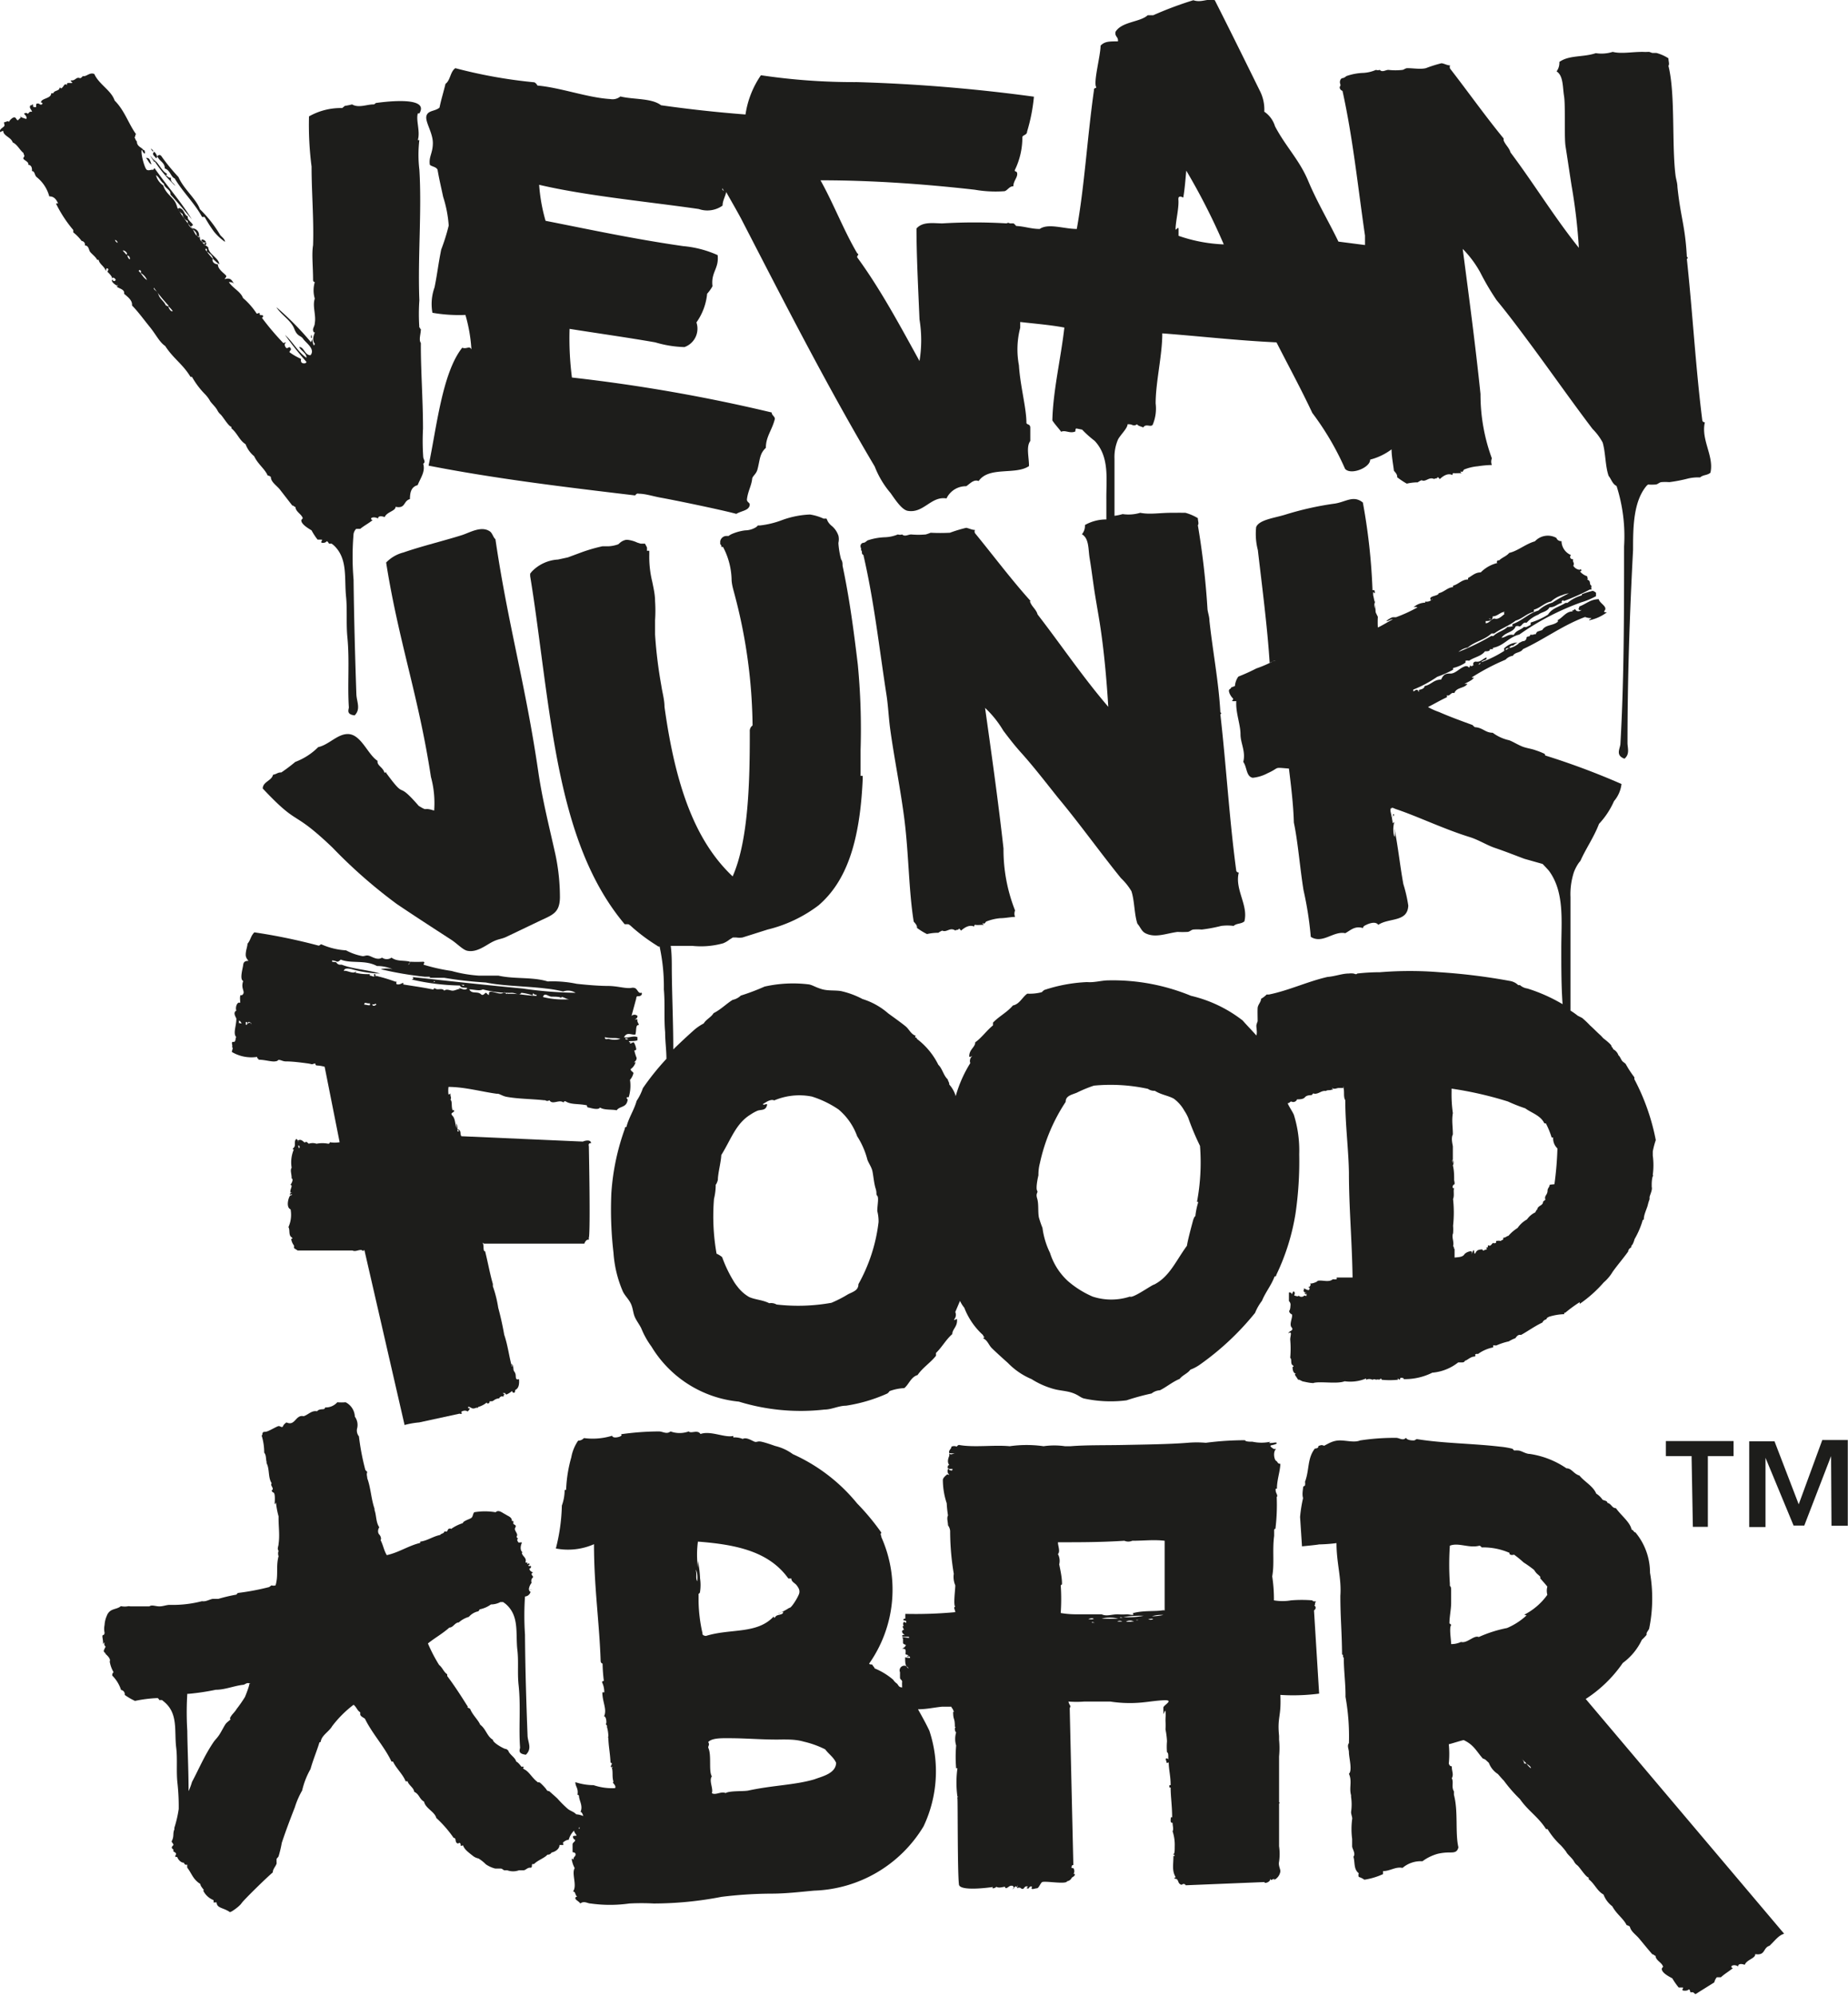
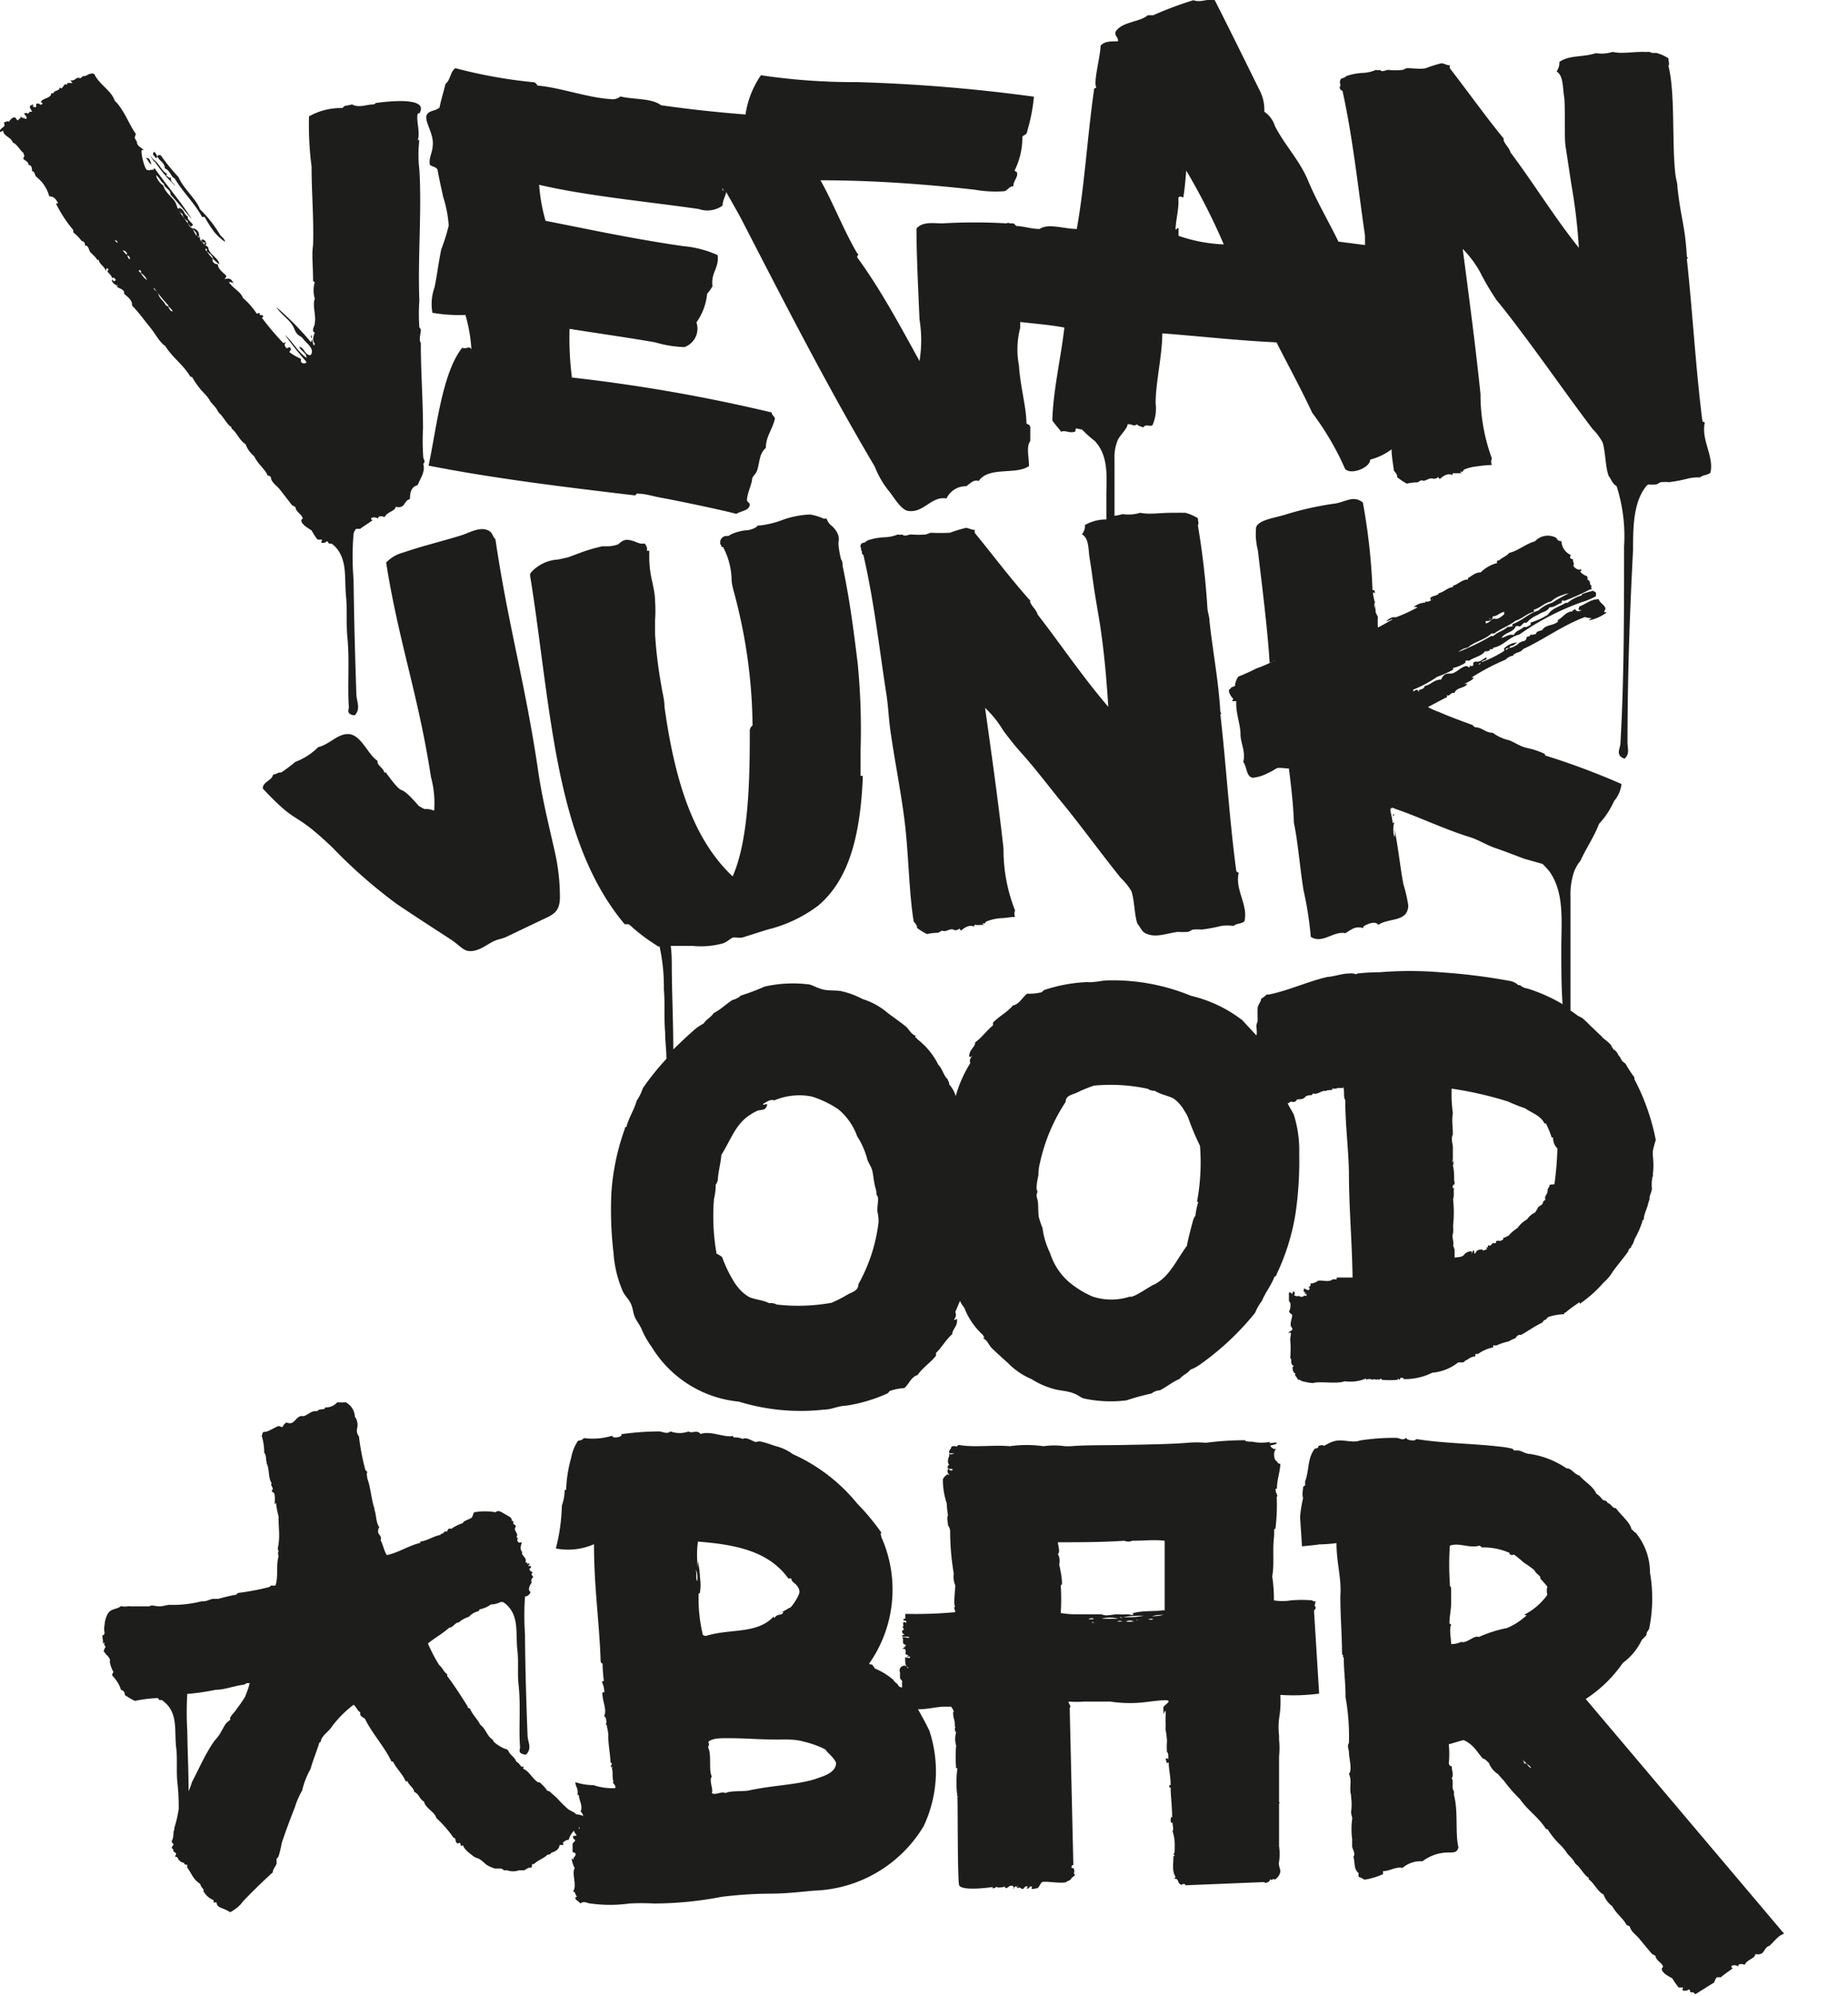
<svg xmlns="http://www.w3.org/2000/svg" width="86.24" height="93.1">
  <g data-name="Laag 2">
    <g data-name="Laag 1">
      <g data-name="Group 154">
-         <path data-name="Path 1480" d="M59.25 31c-.26.11-.61.28-.73.32h.1c.19-.1.39-.2.63-.3Z" style="fill:#1d1d1b;fill-rule:evenodd" />
        <path data-name="Path 1481" d="M58.53 31.27h-.05s.01.01.05 0Z" style="fill:#1d1d1b;fill-rule:evenodd" />
-         <path data-name="Path 1482" d="M6.63 7a.45.45 0 0 0 .11.17c.07-.08 0-.1 0-.17Z" style="fill:#1d1d1b;fill-rule:evenodd" />
        <path data-name="Path 1483" d="M7.69 7.86c.24.06.29.41.46.46.38.64.92 1.14 1.28 1.8h.12a6.2 6.2 0 0 0 .44.69 2.52 2.52 0 0 0 .51.47c0-.12-.14-.22-.22-.31a5.83 5.83 0 0 0-.95-1.21c-.17-.48-.76-.94-1-1.5a9.51 9.51 0 0 1-.76-.92c-.09-.15-.16-.13-.23-.05a.53.53 0 0 0 .06.1c.09.14.3.23.29.47Z" style="fill:#1d1d1b;fill-rule:evenodd" />
        <path data-name="Path 1484" d="M7.2 7.08c-.16.13.06.22.08.31l.06-.07a.49.49 0 0 0-.14-.24Z" style="fill:#1d1d1b;fill-rule:evenodd" />
        <path data-name="Path 1485" d="M8.18 8.67c-.08-.16-.24-.17-.2-.38-.11 0-.08 0-.2-.09s.07 0 0-.1c-.26-.15-.35-.47-.59-.64a.05.05 0 0 0 0-.07l.01.11a6.47 6.47 0 0 0 .98 1.17Z" style="fill:#1d1d1b;fill-rule:evenodd" />
        <path data-name="Path 1486" d="M6.81 7.37c.1.08.13.25.26.3-.07-.16-.07-.33-.26-.3Z" style="fill:#1d1d1b;fill-rule:evenodd" />
        <path data-name="Path 1487" d="M7.79 16.05Z" style="fill:#1d1d1b;fill-rule:evenodd" />
        <path data-name="Path 1488" d="M7 7.25c.06.11.14.21.21.32V7.5Z" style="fill:#1d1d1b;fill-rule:evenodd" />
-         <path data-name="Path 1489" d="M7.15 7.08c0-.09-.05-.1-.1-.14s.06.11.1.14Z" style="fill:#1d1d1b;fill-rule:evenodd" />
        <path data-name="Path 1490" d="M61.33 74.87c.08 0 0-.08.07-.14s-.16 0-.15-.08a6.14 6.14 0 0 0-1 0 2.4 2.4 0 0 1-.8 0 7 7 0 0 0-.08-1.12c.11-.6 0-1.2.09-1.89v-.26c0-.08.06-.06.06-.07a9.12 9.12 0 0 0 .06-1.48c.08-.08-.06-.18-.05-.34s0 0 0-.05h.06c0-.42.15-.8.16-1.16-.14 0-.12-.1-.2-.14s-.16-.41 0-.55h-.1s-.25-.14-.13-.17.28-.06.26-.11-.16 0-.29 0-.06 0 0-.06a2 2 0 0 1-.84 0c-.12 0-.33 0-.35-.07a14.06 14.06 0 0 0-1.83.12 4.83 4.83 0 0 0-.85 0c-.89.07-2 .08-2.92.1s-1.79 0-2.54.06h-.26a3.48 3.48 0 0 0-1 0 5.57 5.57 0 0 0-1.58 0s.05 0 0 0c-.74-.07-1.68.07-2.37-.06a.16.16 0 0 0-.1.08.32.32 0 0 0-.25 0c0 .11-.15.17-.1.3s.21 0 .3 0a.84.84 0 0 1-.3 0v.11c0 .05-.14.27 0 .45-.08 0-.06.06-.08.12s.09 0 .08 0-.08.08-.08.14 0 .11.06.17-.07 0-.07 0-.19.13-.21.25a3.47 3.47 0 0 0 .18 1.1 5.28 5.28 0 0 0 .06.57c-.07.12 0 .31 0 .46a.52.52 0 0 1 .1.26 12.06 12.06 0 0 0 .17 2 1 1 0 0 0 .07.54c0 .21-.1.92 0 1-.11 0 0 .16 0 .25a20.08 20.08 0 0 1-2.33.08 1.8 1.8 0 0 0 0 .22s-.1 0-.09.06.15 0 .13.1 0 0-.11 0a.13.13 0 0 0 0 .18c-.12 0 0 .13 0 .19-.12 0-.1.14 0 .2s-.09 0-.08.08.3 0 .33.06-.18 0-.29 0 0 0 0 .08v.17c0 .08.09.08.14.11s-.07 0-.08 0h.08a.29.29 0 0 1-.19.17s.16 0 .17.07 0 .12 0 .18.11 0 .13.1-.08 0-.06 0 .13 0 .14.06-.16 0-.23 0c0 .25 0 .41.16.52a.06.06 0 0 0-.4.17v.26c0 .08.11.11.1.19s0 .17 0 .32a.21.21 0 0 1 0-.06c-.18 0-.17-.13-.26-.19a.66.66 0 0 1-.16-.17 3.22 3.22 0 0 0-.87-.53c0-.06-.07-.09-.09-.15s-.12 0-.16-.07a6 6 0 0 0 .57-5.9c0-.11-.07-.1 0-.21A10.85 10.85 0 0 0 40 70.13a8.19 8.19 0 0 0-3-2.3 2.28 2.28 0 0 0-.82-.38c-.2-.07-.4-.14-.6-.19s-.22 0-.32 0-.4-.25-.6-.14a1 1 0 0 0-.44-.07s0-.09 0-.07c-.39.1-1.06-.26-1.53-.09-.14-.22-.44 0-.55-.12a1.24 1.24 0 0 1-.85 0c-.18.15-.36 0-.54 0a12.91 12.91 0 0 0-1.76.13c-.07 0 .06 0 0 .07s-.41.14-.42 0a3.1 3.1 0 0 1-1.32.11.36.36 0 0 1-.27.12 2 2 0 0 0-.32.78 6.35 6.35 0 0 0-.24 1.49c0 .06-.07 0-.07.05a2.17 2.17 0 0 1-.13.71 8.75 8.75 0 0 1-.28 2 3 3 0 0 0 1.78-.2c0 2 .25 3.63.31 5.45 0 0 0 .1.09.12a7.36 7.36 0 0 0 .06.81s-.1 0-.08.07a1.06 1.06 0 0 1 .1.46h-.09c0 .46.23.79.08 1.12.11 0 .14.36.07.39a.07.07 0 0 0 0-.08c0 .08.11.14.06.17a1.66 1.66 0 0 1 .07.49c0 .07-.06-.06 0 0 0 .38.08.72.1 1.17 0 .05.06 0 .06.07s-.1.14 0 .17 0-.06 0 0c.07.24 0 .4.08.68 0 0-.06 0 0 .07s.12.15.07.22a2.76 2.76 0 0 1-1-.14 2.75 2.75 0 0 1-.85-.14c0 .22.15.27.1.59 0 0 .06 0 .07.05 0 .22.2.46.07.75.07 0 .1.11.13.19a1 1 0 0 0-.33-.08c-.12-.13-.27-.15-.4-.26a5.44 5.44 0 0 1-.48-.48l-.12-.11-.26-.23s-.09 0-.12-.06-.18-.22-.28-.31-.11 0-.16-.07c-.22-.16-.37-.45-.57-.56s0-.09-.07-.13-.06 0-.08 0-.15-.21-.26-.25c-.05-.2-.31-.32-.37-.51 0 0-.07-.08-.13-.08s-.59-.28-.59-.43c-.27-.15-.32-.5-.59-.7-.1-.23-.37-.47-.47-.74a.91.91 0 0 0-.14-.07s.07 0 0-.08c-.27-.43-.59-.93-.93-1.38v-.08c-.18-.13-.21-.3-.38-.44a7.29 7.29 0 0 1-.52-1c.32-.26.66-.44 1-.74.18 0 .26-.24.44-.24a1.21 1.21 0 0 1 .47-.26.8.8 0 0 1 .4-.25s.07 0 .1-.1a1.32 1.32 0 0 0 .53-.23.93.93 0 0 0 .44-.11h.13l.11.08c.65.55.47 1.35.55 2.12.07.54 0 1.1.06 1.66.11 1 0 2 .07 2.92 0 .1-.14.29.27.34.3-.28.1-.57.08-.87-.06-1.57-.11-3.18-.12-4.73a13.19 13.19 0 0 1 0-1.78.29.29 0 0 0 .26-.22.1.1 0 0 1-.07-.1h.15a.45.45 0 0 1-.16 0 .56.56 0 0 1 .13-.32.22.22 0 0 1 .07-.26c0-.07-.16-.14 0-.23-.06 0-.17-.08-.17-.15s.06 0 .07-.1-.09 0-.12-.06.06 0 .05-.07-.09 0-.1 0 0 0 0-.08a.15.15 0 0 1-.09 0c.08-.23-.15-.27-.17-.46h.05c-.14-.09-.11-.3-.06-.42s-.12 0-.16-.07-.07-.11 0-.17a.09.09 0 0 1-.07-.09c.1-.12-.14-.28-.07-.4s0-.13-.08-.18a.61.61 0 0 1 0-.14s-.06 0-.07 0c0-.19-.17-.22-.3-.31-.15-.07-.32-.24-.46-.1a3 3 0 0 0-1 0c-.06.07-.06.18-.11.24s-.18.09-.31.16-.08.08-.12.11a2 2 0 0 0-.54.27c-.06-.05-.08 0-.13 0l-.06.12h-.13c0 .1-.14.08-.19.16-.32.06-.6.27-.93.31v.06c-.55.13-1 .45-1.56.57-.14-.23-.16-.45-.29-.7.05-.06 0-.2-.06-.26s-.09-.2 0-.34c-.16-.23-.13-.54-.22-.8a.14.14 0 0 1 0-.06c-.16-.45-.18-1-.34-1.42 0-.1-.05-.18 0-.3l-.09-.09a11.33 11.33 0 0 1-.3-1.57.43.43 0 0 1-.08-.39.66.66 0 0 0-.11-.53.79.79 0 0 0-.43-.67 2.6 2.6 0 0 1-.39 0 .71.71 0 0 1-.57.24s0 .07-.07.08-.24 0-.3.1c-.26-.05-.41.16-.63.23-.38-.09-.39.48-.8.29 0 0-.12.07-.16.17s-.13 0-.2 0-.36.18-.52.24-.17 0-.22.06 0 .1-.06.14a2.72 2.72 0 0 1 .12.8c.1.12.07.28.11.43v.06c.15.28.06.67.24.94-.1.1.15.24 0 .33 0 0 0 .07.08.1s.07.31.06.47.05 0 .06 0a3.6 3.6 0 0 0 .12.64s0 .06 0 .1c0 .39.06.78 0 1.19 0 .11-.08.21 0 .32a.37.37 0 0 0 0 .25c-.13.48 0 .89-.14 1.36a.31.31 0 0 1-.19 0l-.11.08a11.46 11.46 0 0 1-1.42.27s-.07 0-.1.08a8.08 8.08 0 0 0-.85.2h-.25c-.08 0-.28.1-.39.11s-.08 0-.13 0a5.4 5.4 0 0 1-1.5.17c-.16 0-.33.08-.51.07s-.33-.08-.44 0h-.88L6 74.92a.88.88 0 0 1-.36 0c-.21.18-.52.08-.66.46a1.23 1.23 0 0 0-.1.42.88.88 0 0 0 0 .36s0 .1-.07.11 0 .19 0 .35 0 0 .07 0a.16.16 0 0 0 .05.19s-.07.12-.09.2a.14.14 0 0 0 .13.11s-.05 0-.07 0 .3.23.22.38a1.43 1.43 0 0 0 .18.5.17.17 0 0 0-.06.16 1.67 1.67 0 0 1 .41.67.2.2 0 0 1 .17.23 2.87 2.87 0 0 0 .48.28 6.28 6.28 0 0 1 1-.13h.06a.16.16 0 0 1 .07.09h.13l.11.09c.65.55.46 1.34.55 2.11.07.54 0 1.1.06 1.66a10.07 10.07 0 0 1 .06 1.22 5.46 5.46 0 0 1-.2.87.2.2 0 0 0 0 .08c-.09.19 0 .32-.13.56 0 .05.07.09.08.15s0 0-.06.1.1.11.06.18.19.08.11.21.07.06.08.11.13.25.31.25c0 0 0 .07.07.09s0 0 .08 0a.61.61 0 0 0 0 .14c.21.27.26.54.61.76 0 .08.08.17.14.25s0 0 0 .07a.9.9 0 0 0 .47.43.15.15 0 0 1 0 .11s.1 0 .15 0c0 .23.24.25.46.36s.1.08.16.09.45-.27.54-.41 1.15-1.18 1.46-1.44c0-.16.14-.28.18-.42a1.61 1.61 0 0 1 0-.22s.07-.07.09-.11a5.3 5.3 0 0 0 .15-.63c.2-.6.4-1.12.61-1.66a3.84 3.84 0 0 1 .34-.78 3.71 3.71 0 0 1 .39-1c.12-.43.29-.83.41-1.22 0-.06.06 0 .07-.08.06-.29.38-.44.53-.7a5.17 5.17 0 0 1 1-1c.15.12.16.26.31.35v.09c0 .09.12.14.22.21.34.7.91 1.3 1.24 2h.07c.15.32.46.59.59.92h.09c.05.18.29.3.31.49.25.12.23.33.46.46.06.31.5.47.57.76a5.52 5.52 0 0 1 .81.93c.13 0 .06.16.14.23s.09 0 .13 0 .06.07.06.12.06 0 .11 0c.06.19.26.33.46.49a.62.62 0 0 0 .26.12 1.76 1.76 0 0 1 .34.27 1.35 1.35 0 0 0 .44.2h.25c.08 0 .11.06.17.08h.14a.8.8 0 0 0 .55 0h.22c.08 0 .18-.13.3-.12s.06-.12.1-.17h.08c.19-.19.48-.27.63-.44a.19.19 0 0 0 .19-.1s-.06 0 0 0 .37-.11.37-.35h.16c.05 0 0-.07 0-.1s.17-.15.27-.14a.94.94 0 0 1 .25-.43c0 .07.07.15.11.21s-.18 0-.16.08a.15.15 0 0 0 .1.14c0 .11-.12.11-.12.22v.35c0 .02.14 0 .14.11s-.1.1-.09.22 0-.07-.09 0a1.23 1.23 0 0 0 .14.42c-.16.25.13.82-.08 1.09.13 0 .09.18.2.24 0 0-.1 0-.09.08s.17.14.23.24c.18-.14.34 0 .48 0a6.46 6.46 0 0 0 1.81 0 10.84 10.84 0 0 1 1.14 0 16.76 16.76 0 0 0 3.16-.31 19.41 19.41 0 0 1 2.33-.15c.69 0 1.43-.09 2-.14a6.2 6.2 0 0 0 5.1-3 6 6 0 0 0 .27-4.46c-.16-.34-.34-.66-.53-1 .4 0 .73-.08 1.12-.12h.37-.08.15c0 .07.06.07.08.16s0-.06 0 0 .1.06 0 .08c0 .42.08.24.08.7h.06c-.09 0-.07.21 0 .26a1.06 1.06 0 0 0 0 .61 6.23 6.23 0 0 0 0 1.06s0 0 .06 0a4.93 4.93 0 0 0 0 1.33s.07 0 .06 0-.08 0-.06.08 0 3.4.07 4c0 .37 1.59.13 1.59.13s-.06.07 0 .06a.24.24 0 0 0 .16-.07c.11.08.33 0 .38 0s0 .07.08.06.13-.11.24-.11.09.06.11.11 0 0-.06.06.08-.1.14-.14 0 .11.08 0 0 0 0 .06 0 0 .09 0 .08.06.16.06.08-.13.2-.12 0 0 0 .1H48s.07-.13.14-.09 0 0 0 .08.17 0 .25 0 .14-.19.23-.28 1.14.12 1.18-.05a.28.28 0 0 0 .22-.17s.18-.09.13-.16-.06.06-.06 0a.24.24 0 0 0 0-.28s0 0-.06 0 0-.2.06-.13l-.17-7.33c.07-.15 0-.08-.06-.31a4.73 4.73 0 0 0 .75 0h1.2a5.82 5.82 0 0 0 .93.07c.63 0 1-.1 1.55-.13s0 .23 0 .34v.28-.14a.49.49 0 0 1 0 .12c0 .15.08-.23.1-.07s0 .25 0 .37v.07a3.38 3.38 0 0 1 0 .39 3.6 3.6 0 0 1 .07.55 3 3 0 0 0 0 .52c.07 0 .06.18.06.28s0 0-.08 0 0 .14 0 .19.09 0 .1 0c0 .33.09.62.09 1.06h-.06v.11h.06c0 .42.07.86.07 1.39h-.06c0 .1-.05.28.08.25 0 .15.06.31 0 .4a2 2 0 0 1 .1.72c0 .16 0 .33-.06.35s.06 0 .06.08h-.06c0 .42-.08.69.11 1 0 0-.08 0-.06.06.2 0 .14.17.25.25s.1 0 .16 0 .08 0 .11.06l3.68-.15v-.14.15c0 .07.23 0 .26-.11s0 0 .06 0 .09-.09.11 0 0-.11 0-.11 0 .09.06.09a.53.53 0 0 0 .25-.38c0-.12-.1-.27-.06-.45a2.49 2.49 0 0 0 0-.72v-2s.06 0 0-.06v-2.13a4 4 0 0 0 0-.78v-.18c-.09-.9.11-.87.06-1.91a9.37 9.37 0 0 0 1.81-.06l-.24-3.88c.15-.12.04-.21.01-.25Zm-49.9 4.29a6.31 6.31 0 0 1-.39.56c-.07.13-.21.24-.28.37s0 .07 0 .1-.14.12-.21.2-.2.35-.31.52-.2.24-.28.36c-.42.62-.69 1.27-1 1.85a3.16 3.16 0 0 1-.16.43c0-1-.05-1.9-.06-2.82a14.11 14.11 0 0 1 0-1.72h.06a11.12 11.12 0 0 0 1.27-.19c.43 0 .84-.18 1.27-.23.09 0 .17-.12.29-.07s0 0 0 .06-.13.42-.2.58ZM27.12 85Zm-.12.29.05-.07a.25.25 0 0 0 0 .08Zm5.54-11.53c-.1-.15 0-.36-.08-.54.1.1.09.39.08.54Zm.24 2.41s-.05 0 0 0a7.2 7.2 0 0 1-.18-1.46v-.37s.06 0 .07-.1a2.09 2.09 0 0 0 0-.61 5.25 5.25 0 0 0-.1-.82v.31a4.47 4.47 0 0 1 0-1.21c1.85.14 3.33.48 4.22 1.72h.14c0 .16.17.21.25.32s.15.21.12.36-.38.73-.47.69a2.65 2.65 0 0 1-.53.27c.07 0 .15-.08.25-.08 0 .16-.28.1-.36.22s-.06 0-.09 0c-.79.83-2 .54-3.16.9-.22-.03-.14-.13-.16-.17ZM38 83c-.93.27-1.91.27-3.07.52-.22.05-.87 0-1.07.12-.2-.1-.48.12-.64 0 .08-.21-.15-.58 0-.78-.16-.25 0-1-.17-1.34 0-.11.08-.12 0-.26.18-.2.65-.18 1-.18.81 0 1.63.08 2.46.06.33 0 .65 0 1 .1a4.49 4.49 0 0 1 1 .36c.16.22.39.36.51.63-.02.5-.65.63-1.02.77Zm6.3-14.48h.13c.05 0 0 .06 0 .07s-.13 0-.16-.06Zm6.49 7s.21-.08.25 0a.53.53 0 0 1-.25 0Zm.16.17c0-.06.1 0 .14 0h-.14Zm.46-.19a1.67 1.67 0 0 1 .77 0 6.87 6.87 0 0 1-.77 0Zm.4.13h.14-.14Zm.33 0a.27.27 0 0 1 .23 0 .58.58 0 0 1-.23 0Zm.13-.17c0-.06.08 0 .14 0h-.14Zm.51.19h-.23c.07-.07.31-.08.36 0a.16.16 0 0 0-.13 0Zm.23-.08h.11a.11.11 0 0 1-.11 0Zm-.59-.14a5.06 5.06 0 0 1 .95-.06 3.77 3.77 0 0 1-.95.06Zm1.16.1c.05 0 .2-.05.23 0a.3.3 0 0 1-.23 0Zm.39 0h.11-.11Zm-.21-.14a1.57 1.57 0 0 1 .53-.06 2.33 2.33 0 0 1-.53.06Zm.53-.28c-.42.07-.88 0-1.4.13-.05 0 .08 0 0 0s0 0 0 .06-.2 0-.3 0a2.82 2.82 0 0 1-.42 0c-.31 0-.52.11-.76 0H50.2c-.06 0 0 0 0 0a4.23 4.23 0 0 1-.7-.06 9.37 9.37 0 0 0 0-1.3s.05 0 .06-.06c0-.3-.07-.61-.13-.91a.67.67 0 0 0-.06-.48c.12-.12 0-.38 0-.55 1.08 0 2 0 3.1-.07a.47.47 0 0 0 .37 0c.54 0 1-.06 1.51 0v3.25Z" style="fill:#1d1d1b;fill-rule:evenodd" />
        <path data-name="Path 1491" d="M83.26 90.2 74 79.25a6.15 6.15 0 0 0 1.73-1.68 2.83 2.83 0 0 0 .89-1.08 2.39 2.39 0 0 0 .22-.23s0 0 0-.06.1-.17.12-.23a7 7 0 0 0 .04-2.61 2.93 2.93 0 0 0-.68-1.88c-.08 0-.08-.11-.18-.13-.06-.34-.49-.66-.73-1-.19 0-.2-.2-.4-.25 0-.09-.12-.1-.22-.14a1 1 0 0 0-.3-.29c-.14-.35-.57-.57-.78-.84-.29-.09-.36-.34-.61-.34a4.09 4.09 0 0 0-1.71-.67c-.19 0-.39-.15-.53-.16s-.14 0-.19 0a.2.2 0 0 1-.08-.08 3.83 3.83 0 0 0-.59-.1c-1.28-.15-2.62-.15-3.87-.35-.06 0-.09.06-.15.06s-.19 0-.29-.05 0 0-.08-.07c-.14.15-.31 0-.45 0a10.67 10.67 0 0 0-1.69.12c-.26.11-.63 0-.94 0s-.51.13-.74.25c-.15-.07-.17 0-.26 0 0 .12-.1.12-.17.13-.36.46-.25 1-.46 1.55a.41.41 0 0 1 0 .16c0 .06-.08 0-.09.12s-.05.31 0 .48a6.45 6.45 0 0 0-.14.88l.09 1.37s.74-.07.79-.09a7.36 7.36 0 0 0 .82-.06c0 .94.24 1.63.18 2.46 0 1 .07 1.66.08 2.74.09 0 0 .09.08.15 0 .62.09 1.23.08 1.82a10.43 10.43 0 0 1 .16 2.16c-.1.13 0 .28 0 .43 0 .25.17.84 0 1 .16.35 0 .65.1 1v.08a2.34 2.34 0 0 1 0 .7c0 .13.07.25.05.34a3.53 3.53 0 0 0 0 .92v.34c0 .12.18.34.06.49.08.26 0 .58.25.77a.22.22 0 0 0 0 .17.91.91 0 0 1 .26.13 3.24 3.24 0 0 0 .87-.26v-.14c.33 0 .59-.22.91-.15a1.31 1.31 0 0 1 .93-.31 2.19 2.19 0 0 1 .72-.35 2.39 2.39 0 0 1 .53-.06c.23 0 .37 0 .43-.24-.16-.67 0-1.67-.21-2.45v-.16c-.13-.21 0-.43-.1-.61.1-.19 0-.31 0-.56-.1 0-.11-.07-.14-.12a4.63 4.63 0 0 0 0-.91c.05 0 .66-.2.7-.19.47.22.59.52.89.86a.31.31 0 0 1 .13.06l.15.14a1.06 1.06 0 0 0 .42.52c.09.1.18.21.28.31a6.78 6.78 0 0 0 .75.86c.4.57.84.81 1.22 1.4h.07a3.5 3.5 0 0 0 .62.76 3.31 3.31 0 0 1 .25.3c.06.13.25.26.36.44a.49.49 0 0 0 .16.19c.12.1.4.56.53.57v.08c.28.21.39.55.69.71a1.23 1.23 0 0 0 .41.55c.2.37.52.57.67.88a.34.34 0 0 1 .15.07c.05.23.28.37.43.55s.41.5.62.74c.07 0 .08.06.15.07 0 .22.32.32.35.52a.15.15 0 0 0-.06.09c0 .16.24.31.49.44a3.3 3.3 0 0 0 .3.43h.17c.08 0 0 .06 0 .11s.22.05.27 0 .09 0 .1.11h.13l.11.09.88-.55a.55.55 0 0 1 .12-.24h.19c.17-.16.39-.28.56-.43 0 0-.08 0-.07-.07s.21-.09.31 0c0-.15.18-.13.31-.08.1-.25.51-.3.49-.5.49.08.35-.29.67-.39.29-.28.42-.48.68-.56Zm-12.14-8a.57.57 0 0 0-.12-.18 2.08 2.08 0 0 0 .21.21c0 .11-.02.01-.09.02Zm.12.06c.07.07.16.1.2.19s-.16-.1-.2-.19Zm0-6.91a3.16 3.16 0 0 1-.91.59 6 6 0 0 0-1.32.42c-.23-.1-.54.31-.83.23a1.06 1.06 0 0 1-.46.1c0-.2-.1-.77 0-.88a.11.11 0 0 0-.08-.08c0-.3.07-.61.08-.92v-.65c0-.19-.06-.15-.06-.21v-.09a12.93 12.93 0 0 1 0-1.76c.41-.16.89.13 1.38 0a.16.16 0 0 1 .1.08 3.06 3.06 0 0 1 1.27.24c.06 0 0 .07.08.1s.12 0 .17 0a4.94 4.94 0 0 1 .44.36 5.48 5.48 0 0 1 .49.35s.07.11.12.16.13.11.16.15 0 .06 0 .07.23.26.34.4a.7.7 0 0 0 0 .38 3 3 0 0 1-1.08.93Z" style="fill:#1d1d1b;fill-rule:evenodd" />
        <path data-name="Path 1492" d="M16.23 34.24c-.49 0-.88.5-1.38.61a3 3 0 0 1-1.07.69 7.89 7.89 0 0 1-.65.49c-.19 0-.19.07-.39.11-.06.28-.47.32-.48.64 1.75 1.86 1.31.9 3.26 2.76a23.53 23.53 0 0 0 3 2.63c.77.52 1.71 1.13 2.53 1.66.28.18.55.48.76.52.43.09.84-.24 1.14-.4s.45-.14.68-.25l1.59-.76c.58-.27.9-.37.91-1.08a9.64 9.64 0 0 0-.21-2c-.29-1.3-.61-2.56-.8-3.86-.6-4.11-1.42-6.89-2-10.85-.1-.07-.14-.29-.27-.37-.4-.26-.92.06-1.29.18-.82.26-1.9.52-2.73.81a1.7 1.7 0 0 0-.81.47c.58 3.68 1.51 6.2 2.09 10a4.61 4.61 0 0 1 .15 1.57c-.56-.18-.25.07-.72-.22-1.12-1.29-.51-.16-1.53-1.55.07-.06 0 0-.07 0-.07-.26-.36-.33-.32-.55-.46-.29-.77-1.25-1.39-1.25Z" style="fill:#1d1d1b;fill-rule:evenodd" />
        <path data-name="Path 1493" d="M77.27 53.18a10.22 10.22 0 0 0-1-2.84s0 0 0-.09a5.23 5.23 0 0 1-.41-.63l-.14-.11c-.08-.09-.12-.24-.19-.28a.51.51 0 0 0-.25-.29c0-.07-.07-.08-.08-.15s-.26-.27-.38-.36l-.11-.12c-.16-.14-.34-.33-.51-.48a4.12 4.12 0 0 0-.37-.35l-.2-.1a3.53 3.53 0 0 0-.34-.24v-5.29a3.31 3.31 0 0 1 .16-1.17 2 2 0 0 1 .24-.45.44.44 0 0 0 .08-.11c.23-.52.63-1.1.85-1.69a3.76 3.76 0 0 0 .7-1.06 1.49 1.49 0 0 0 .35-.8 34.59 34.59 0 0 0-3.56-1.33s0-.08-.08-.1a3 3 0 0 0-.36-.14c-.21-.08-.45-.1-.66-.19s-.4-.21-.58-.28a2 2 0 0 1-.77-.35c-.35 0-.46-.24-.83-.26a.52.52 0 0 1-.11-.1c-.52-.19-1.07-.39-1.57-.61a2.94 2.94 0 0 1-.51-.23c.3-.15.58-.32.89-.46a.13.13 0 0 1 0-.09c.13.07.17-.16.34-.1.1-.28.46-.21.61-.43h-.13c-.04 0 .38-.16.44-.3a.11.11 0 0 1-.11 0 10.33 10.33 0 0 1 1.58-.83.57.57 0 0 1 .34-.18c.1-.18.36-.13.47-.31 1-.46 1.85-1.11 2.9-1.5a.71.71 0 0 0 .29.05c0 .05-.16.07-.08.1a2 2 0 0 0 .81-.37c-.07 0-.14 0-.13-.05.21-.21-.22-.36-.25-.56-.39 0-.6.23-.91.34 0 .1-.08.1 0 .16s.09-.05.09 0-.19.11-.26 0-.07.08-.14 0a.08.08 0 0 0 0 .07c-.31 0-.45.28-.69.4V29c-.23.2-.56.12-.73.39l-.22.07s-.06.05-.07.1-.09 0-.13.05h-.14c0 .11-.14.05-.17.13a.18.18 0 0 1-.11.16c-.12 0-.2.1-.3.1h.06a1 1 0 0 1-.44.23s0 0 0-.06l.1-.06h.07a.66.66 0 0 1 .2-.14.94.94 0 0 0-.65.3c.08 0 0 .07 0 .07h.06a5.39 5.39 0 0 1-1.1.55c.06-.12.28-.07.24-.22-.18.05-.26.23-.5.19 0 0-.12 0-.12.11s.08 0 0 .06-.07.06-.16 0a.08.08 0 0 1-.05.11s0-.06-.13-.07c-.28.06-.47.36-.74.35s-.33.1-.42.28c-.35 0-.47.25-.77.3 0 .1-.12.15-.22.17s0 .1-.05.09 0-.06-.08-.08-.1.07-.18.06v-.07a5.73 5.73 0 0 0 1.12-.6 4.91 4.91 0 0 0 .74-.33s0-.05 0-.08a1.76 1.76 0 0 0 .58-.25s0-.05 0-.09a.47.47 0 0 1 .17 0c.24-.17.56-.2.74-.44.11 0 .24 0 .23-.1h.14a.14.14 0 0 1 0-.06c.52-.1.73-.5 1.23-.62a12.15 12.15 0 0 1 2.88-1.5 3.56 3.56 0 0 0 .7-.29s0-.09 0-.16a.38.38 0 0 0-.15-.09 3.33 3.33 0 0 0-.51.16s0 .05 0 .05a1.87 1.87 0 0 0-.67.35h-.09c-.27.18-.63.24-.82.55a3.31 3.31 0 0 1-.81.37v.11l-.18.09a.2.2 0 0 1-.13 0c-.16.16-.36.15-.48.38-.26-.06-.36.11-.57.13.18-.27.55-.24.66-.53a.2.2 0 0 1 .17 0c.13 0 .15-.22.34-.17a1.47 1.47 0 0 1 .55-.38c.16-.13.41-.13.52-.34.27 0 .37-.17.59-.21 0-.05-.07 0 0-.09s0 0 .1 0a10.52 10.52 0 0 0 1.19-.53h.08a.41.41 0 0 1 0-.18c-.13-.06 0-.23-.2-.28.05-.05 0-.08 0-.16a.71.71 0 0 1-.34-.23s.1 0 .06-.07-.06 0-.06 0a.4.4 0 0 1-.31-.19c.08-.14-.06-.19 0-.3-.15 0-.18-.12-.11-.2a.72.72 0 0 1-.44-.65.23.23 0 0 1-.24-.15.82.82 0 0 0-1 .16c-.43.12-.8.45-1.2.54-.13.16-.33.21-.47.35h-.08c0 .05-.07.07 0 .12a1.65 1.65 0 0 0-.78.44c-.26 0-.4.16-.59.26v.07c-.29 0-.44.22-.7.29a.09.09 0 0 0 0 .07c-.24 0-.42.23-.67.28 0 .13-.43.12-.39.27s.1-.07.1 0a.36.36 0 0 1-.34.12v.05a.86.86 0 0 0-.55.22.25.25 0 0 1 .19 0 6.75 6.75 0 0 1-1 .46h-.14c-.06 0-.23.1-.32.18.15 0 .18-.09.31-.08-.24.12-.46.27-.7.38a4.07 4.07 0 0 1 0-.5 2 2 0 0 1-.1-.21.22.22 0 0 0 0 .08 4.24 4.24 0 0 0-.12-.88V28v-.37c0-.05.1.11.08 0s0-.1-.11-.1a28.12 28.12 0 0 0-.45-4.09c-.46-.37-.82 0-1.38.06A14.34 14.34 0 0 0 60 24c-.5.16-1.25.24-1.38.59a3 3 0 0 0 .08 1.07c.17 1.48.45 3.62.55 5.26a1 1 0 0 1 .28-.11c-.1 0-.19.08-.27.11a5.59 5.59 0 0 1-.63.26 9 9 0 0 1-.84.38.87.87 0 0 0-.16.44l-.18.07c0 .07-.1.06-.1.15s.08.26.2.37c0 0 0 .05-.06.11a.65.65 0 0 0 .2 0s0 .09 0 .13c0 .48.2 1 .2 1.42s.25.79.13 1.29c.18.25.13.68.44.74a1.85 1.85 0 0 0 .69-.21c.62-.28.23-.28 1-.22.1.81.21 1.72.23 2.52.19.89.28 2.09.45 3.15a16.19 16.19 0 0 1 .34 2.18c.55.35 1.06-.29 1.61-.17.27-.15.44-.35.83-.24 0-.09.09-.12.15-.15s.42-.2.56 0c.5-.34 1.37-.11 1.4-.9a6.64 6.64 0 0 0-.23-1c-.16-.87-.25-1.79-.42-2.59 0 .11.06.31 0 .38a1.24 1.24 0 0 1 0-.69s0 0-.08.06c0-.16-.07-.25 0-.35s0 .13.05 0S65 38 65 38s0 .1-.06.12c0-.17-.12-.37 0-.44v.22c0-.32 0-.22.26-.14 1 .34 2.2.92 3.4 1.29.41.13.8.38 1.16.5.53.18 1 .37 1.38.51l.85.24c.13.14.25.26.31.34.72 1 .56 2.35.56 3.58 0 .91 0 1.77.06 2.62a7.75 7.75 0 0 0-1.64-.73.66.66 0 0 1-.35-.16s0 0-.08 0a.73.73 0 0 0-.37-.19 28.06 28.06 0 0 0-3.3-.41 17.19 17.19 0 0 0-2.78 0 9.42 9.42 0 0 0-1.06.06c-.06.07-.13 0-.19 0a.69.69 0 0 0-.2 0c-.32 0-.63.13-1 .16-.92.21-1.8.63-2.73.82h-.11a1.21 1.21 0 0 1-.26.2c0 .15-.15.27-.16.43s0 .44 0 .62a1.06 1.06 0 0 0-.06.19c0 .17.05.33 0 .47-.21-.24-.44-.47-.64-.7a6.25 6.25 0 0 0-2.41-1.15 9.58 9.58 0 0 0-3.85-.72c-.32 0-.66.11-1 .08a7.3 7.3 0 0 0-2 .37s-.08.06-.11.1a2.22 2.22 0 0 1-.68.07c-.24.17-.36.49-.67.55-.27.32-.64.5-.93.8v.13c-.3.24-.52.57-.83.79 0 .23-.27.32-.28.64 0 .09.11 0 .14 0a.3.3 0 0 0-.09.33 5.88 5.88 0 0 0-.68 1.54 1.37 1.37 0 0 0-.3-.54c0-.12-.06-.15-.07-.24-.2-.18-.25-.5-.44-.68a3.41 3.41 0 0 0-1-1.21c0-.11-.13 0-.06-.15-.21-.06-.3-.29-.45-.42s-.54-.41-.83-.62a3.31 3.31 0 0 0-1.2-.67 4 4 0 0 0-1-.37c-.3-.05-.62 0-.93-.1s-.38-.17-.56-.21a6.05 6.05 0 0 0-2.08.1 10.56 10.56 0 0 1-1.11.42.78.78 0 0 1-.38.2c-.28.17-.55.45-.89.62-.12.2-.34.28-.46.48a2.36 2.36 0 0 0-.42.28c-.34.3-.67.61-1 .93 0-1.25-.06-2.5-.07-3.73 0-.37 0-.74-.05-1.1h1a3.87 3.87 0 0 0 1.45-.12 1.22 1.22 0 0 0 .29-.17l.16-.1h.16a1 1 0 0 0 .29 0l.57-.18.6-.19a6.45 6.45 0 0 0 2.38-1.13c1.29-1.11 1.93-2.93 2.06-5.9v-.14h-.1v-1.2a31.55 31.55 0 0 0-.13-4c-.21-1.75-.4-3.13-.71-4.6 0-.1 0-.2-.07-.3a4 4 0 0 1-.12-.69.38.38 0 0 1 0-.1.75.75 0 0 0 0-.3 1 1 0 0 0-.33-.48.79.79 0 0 1-.17-.2l-.06-.13h-.14a2.36 2.36 0 0 0-.63-.19 4.26 4.26 0 0 0-1.33.27 4.21 4.21 0 0 1-1 .24h-.1l-.07.07a1 1 0 0 1-.53.16 2.29 2.29 0 0 0-.62.17.83.83 0 0 0-.15.09h-.08a.3.3 0 0 0-.31.25v.13l.05.06v.07h.08a3.41 3.41 0 0 1 .4 1.49c0 .27.1.56.17.84a24.6 24.6 0 0 1 .81 6 .31.31 0 0 0-.13.28v.13c0 2.1-.05 4.94-.8 6.63-1.66-1.57-2.64-4-3.18-7.91 0-.33-.1-.66-.15-1a21 21 0 0 1-.29-2.37v-.67a6.61 6.61 0 0 0 0-.89c0-.3-.07-.6-.13-.9a4.82 4.82 0 0 1-.14-1.26v-.19h-.11a.75.75 0 0 0 0-.16l-.09-.17h-.2l-.16-.05a1.43 1.43 0 0 0-.46-.13h-.06a.61.61 0 0 0-.3.15l-.07.06a1.57 1.57 0 0 1-.43.09h-.3a7.52 7.52 0 0 0-1 .29l-.62.23-.46.1a1.84 1.84 0 0 0-1.23.57l-.07.09v.11c.2 1.21.36 2.46.52 3.66.64 4.8 1.24 9.34 3.8 12.47l.09.11h.15c.06 0 .16.1.27.2l.06.05a8.48 8.48 0 0 0 1 .73l.09.06h.06a8.73 8.73 0 0 1 .2 2c.06.66 0 1.34.06 2 0 .42.06.83.06 1.24a12 12 0 0 0-1.1 1.37 2.49 2.49 0 0 1-.29.59c-.12.43-.35.75-.47 1.19 0 .06-.09 0-.08.11a10.92 10.92 0 0 0-.63 3 17.36 17.36 0 0 0 .1 2.79 5.46 5.46 0 0 0 .44 1.81c.1.2.27.35.37.56s.1.42.18.61.22.36.31.55a3.85 3.85 0 0 0 .47.84 5.37 5.37 0 0 0 4.08 2.57 9.82 9.82 0 0 0 4 .37c.33 0 .66-.18 1-.18a7.38 7.38 0 0 0 1.93-.57s.08-.06.1-.11a2.29 2.29 0 0 1 .69-.14c.22-.18.31-.52.62-.61.24-.35.6-.57.86-.9v-.13c.28-.27.47-.63.76-.88 0-.23.25-.35.22-.68 0-.08-.11.07-.14 0a.32.32 0 0 0 .06-.35l.22-.52a1.46 1.46 0 0 0 .2.32 3.34 3.34 0 0 0 .88 1.28c0 .1.12.05 0 .15.2.08.26.31.4.45s.49.46.75.69a3.33 3.33 0 0 0 1.11.76 3.82 3.82 0 0 0 1 .45c.3.09.61.09.9.19s.35.2.53.26a5.9 5.9 0 0 0 2 .09 11.16 11.16 0 0 1 1.17-.32.7.7 0 0 1 .39-.15c.29-.14.58-.39.92-.53.14-.18.37-.25.5-.43a2 2 0 0 0 .45-.24 12.77 12.77 0 0 0 2.57-2.41 2.39 2.39 0 0 1 .32-.56c.17-.41.42-.7.58-1.11 0-.06.09 0 .09-.1a10.37 10.37 0 0 0 .9-2.88 16.86 16.86 0 0 0 .17-2.75 5.58 5.58 0 0 0-.25-1.84c-.08-.18-.21-.35-.29-.54.09 0 .1-.07.17-.08a.19.19 0 0 0 .27-.1c.12 0 .29 0 .37-.1s.25-.09.3-.1 0 0 .07-.06 0 0 .08 0c.22 0 .31-.16.53-.13.07-.07.23 0 .3-.09s0 .06 0 .05a.15.15 0 0 1 0-.1c.1.08.19 0 .3 0h.19c.08 0 0-.08 0-.08.1.19 0 .48.11.65 0 1.16.15 2.26.17 3.37 0 1.62.14 3.09.17 4.9h-.74v.08a.54.54 0 0 1-.18 0c-.21.18-.53 0-.76.09h.07c-.02 0-.21.12-.37.11 0 .06.06 0 0 .11s-.1 0-.08.05.06 0 .05.09-.09.06-.21 0 0 .07-.07.06c0 .11.08.09.11.12s-.05 0-.07 0 .07.07.1.1 0-.09 0-.1v.13c0 .05-.07 0-.1 0s.05 0 0 0a.18.18 0 0 1-.27 0c0 .08-.18 0-.2 0s.06-.1 0-.17-.09.08-.11.12a.11.11 0 0 0-.14-.09v.4a.23.23 0 0 1 .07.22s0 .18-.06.24c0 0 0 .1.11.15s-.13.46 0 .61-.09.17-.13.25 0 0 .07 0 0 .2 0 .32a4.93 4.93 0 0 1 0 .86c.09.06 0 .26.11.34s0 .06 0 .09 0 .23.11.29 0 0 0 .05.11.16.15.26c0-.06.17.06.23.07s.26.06.4.07.1 0 .08 0c.32-.09 1.11.06 1.46-.08a1.9 1.9 0 0 0 1-.13s0 .07 0 .06a.35.35 0 0 1 .3 0 .17.17 0 0 1 .17 0 .21.21 0 0 1 .15 0s.09-.11.11 0a3.76 3.76 0 0 0 .75 0s0-.08 0-.09 0 .06.07.08 0-.09.1-.08.08 0 .11.06a2.85 2.85 0 0 0 1.33-.3 2.25 2.25 0 0 0 1.21-.48h.19c.12 0 .1-.08.16-.09s.23-.17.38-.18 0-.1.1-.12.05 0 .09 0a1.81 1.81 0 0 1 .71-.31s0-.08 0-.09.09 0 .15 0a3 3 0 0 1 .58-.19 1.77 1.77 0 0 1 .31-.15c.06-.09.13-.18.26-.15.33-.18.62-.4 1-.58a.25.25 0 0 1 .19-.15c0-.07.07-.09.12-.12a2.67 2.67 0 0 1 .71-.12s0-.07 0-.07h.05a6.38 6.38 0 0 1 .67-.49s0 .08 0 .08a6 6 0 0 0 1.12-1 2 2 0 0 0 .42-.5c.23-.32.49-.62.72-.94a.24.24 0 0 1 .14-.19c0-.1.06-.12.08-.17a1.32 1.32 0 0 0 .08-.22 4 4 0 0 0 .36-.82s0-.08.07-.09c0-.22.11-.43.18-.65a2.13 2.13 0 0 1 .09-.3s0-.06 0-.1.08-.22.1-.33 0-.12 0-.17v-.08c0-.03 0-.27.05-.39s0 0 0-.07a3.4 3.4 0 0 0 0-.9v-.19a3.7 3.7 0 0 1 .14-.53Zm-6.85-22.95-.14.09c-.05-.07.07-.09.14-.09Zm-1.32.69a.13.13 0 0 1-.1.08.14.14 0 0 1 .1-.08Zm.4-2.06h.06s0 .06-.08 0Zm-.17.11c.13 0 .33 0 .33-.22.22 0 .34-.19.55-.21 0 .07-.07 0 0 .1-.12.1-.28.26-.44.22s-.24.21-.44.21v-.1Zm-.83 1.23c.35-.29.77-.34 1.1-.65h.13c.31-.23.7-.36 1-.6.32-.09.52-.34.85-.41v-.1c.3-.08.49-.32.8-.38a1.33 1.33 0 0 1 .53-.3 1 1 0 0 1 .3-.08 7.22 7.22 0 0 0-.77.43 1.62 1.62 0 0 0-.65.37c-.46.13-.76.48-1.2.63 0 .05-.07.05 0 .07s-.13.07-.24.06c-.18.19-.46.23-.65.42a.12.12 0 0 1-.1 0 11 11 0 0 1-1.54.75.93.93 0 0 1 .41-.2ZM64.17 28a2.6 2.6 0 0 0 0 .39.59.59 0 0 1 0-.39ZM41 57a7.79 7.79 0 0 1-.94 2.9c0 .29-.24.35-.48.47a5.74 5.74 0 0 1-.78.4 8.8 8.8 0 0 1-2.56.08.51.51 0 0 0-.34-.06c-.32-.16-.65-.16-.94-.29a1.83 1.83 0 0 1-.55-.49 2.11 2.11 0 0 1-.21-.31 6 6 0 0 1-.5-1.06 1 1 0 0 0-.26-.16 10 10 0 0 1-.12-2.56 2.71 2.71 0 0 0 .08-.69c0 .09.08-.11.1-.19 0-.3.15-.85.16-1.16.46-.74.68-1.48 1.38-1.9a1.87 1.87 0 0 1 .31-.17c.17-.06.35 0 .43-.21s-.14 0-.18-.1c.14-.08.36-.25.53-.17a3 3 0 0 1 1.76-.18 4.74 4.74 0 0 1 1.24.6A2.91 2.91 0 0 1 40 53a3.72 3.72 0 0 1 .48 1.1c.06.16.17.31.22.48s.08.6.16.85 0 .26.08.35 0 .45 0 .71A2 2 0 0 1 41 57Zm14.92-.93a3.38 3.38 0 0 0-.14.69c0-.1-.09.1-.11.19-.08.3-.23.85-.28 1.16-.52.71-.81 1.44-1.53 1.81-.09 0-1 .66-1.13.56a2.8 2.8 0 0 1-1.74 0 4.45 4.45 0 0 1-1.15-.72 3 3 0 0 1-.84-1.32 3.7 3.7 0 0 1-.35-1.16 4.91 4.91 0 0 1-.17-.5c-.05-.28 0-.62-.08-.88s.06-.26 0-.36 0-.46.06-.72a2.12 2.12 0 0 1 .07-.57 8.36 8.36 0 0 1 1.2-2.85c0-.29.28-.33.52-.43a6.13 6.13 0 0 1 .8-.33 8.2 8.2 0 0 1 2.52.15.5.5 0 0 0 .32.09c.3.19.62.22.89.37a1.76 1.76 0 0 1 .49.56 2.11 2.11 0 0 1 .18.33 12.08 12.08 0 0 0 .55 1.31 9.94 9.94 0 0 1-.14 2.61Zm16.4-.81c0 .1-.1.17-.1.27 0 .22-.17.24-.1.43l-.11.09c0 .2-.24.17-.27.36a.34.34 0 0 0-.09.14 1 1 0 0 0-.39.33 1.3 1.3 0 0 0-.44.4 1.91 1.91 0 0 0-.43.37c-.07 0-.11.07-.2.08s0 .06-.06.1-.08 0-.08.06a.45.45 0 0 0-.23 0s0 0 0 .06-.07 0-.08.06c-.09-.12-.14.14-.25.09s0 .09-.1.09 0 0 0 .08l-.19.07s0-.07-.06-.06-.2 0-.27.14-.07 0-.08-.08-.09.07-.11.14 0 0 0-.08-.27 0-.35.12-.27.12-.45.14v-.41c-.06 0 0-.08-.07-.12.06-.2-.08-.42 0-.6a2 2 0 0 0 0-.35 5.81 5.81 0 0 0 0-1.25c.07-.17 0-.38.05-.51s0 .05-.05 0 0-.16.05-.17 0-.19 0-.19c0-.23 0-.46-.06-.7a.27.27 0 0 0 0-.26c-.06 0 0 .14 0 .19v-.81c0-.06-.1-.38 0-.56 0-.39-.06-.63 0-1a6.17 6.17 0 0 1-.06-1s0-.12 0-.14a17 17 0 0 1 2.63.6 8 8 0 0 0 .81.32c.28.21.72.33.89.7h.07a3.81 3.81 0 0 1 .27.66s.05 0 .07 0a.65.65 0 0 0 .2.51 15.45 15.45 0 0 1-.14 1.67Z" style="fill:#1d1d1b;fill-rule:evenodd" />
-         <path data-name="Path 1494" d="M23.63 51.16c.53.1 1.18.1 1.74.16h.07a.17.17 0 0 0 .2 0c.14.24.46-.06.66.11 0 0 0-.07.09-.06.26.17.59.1 1 .19 0 0 0 .1.06.1s.47.15.55 0c.19.13.53.08.78.13.12-.18.39-.13.48-.37s-.07-.12 0-.24h.08a1.85 1.85 0 0 0 .06-.81.71.71 0 0 0 .16-.31c0-.06-.13-.09-.13-.19a.58.58 0 0 0 .23-.32s-.08 0-.08 0 .13-.06.13-.2a2.72 2.72 0 0 1-.11-.35s.09 0 .09-.06-.05-.22-.1-.3-.17.11-.2 0h.13c.01 0-.13 0-.17-.05s.27 0 .4-.07a.78.78 0 0 1 0-.14c-.2-.09-.43.06-.63 0 .15-.26.32-.1.53-.12.06-.18 0-.48.16-.44 0-.1-.09-.13-.06-.27h-.12c-.07 0 .12 0 .12-.16a.2.2 0 0 0-.28 0l.22-.81s0-.11.06-.11.15 0 .19-.07 0-.05 0-.1c-.15.08-.19-.17-.31-.21s-.14 0-.27 0c-.28 0-.6-.1-1-.1s-1-.05-1.45-.1a5.56 5.56 0 0 0-1.35-.11c-.73-.22-1.53-.1-2.3-.27h-.9a6.22 6.22 0 0 1-1.29-.22 8.6 8.6 0 0 1-1.3-.29c0-.1.08-.07 0-.14a6.32 6.32 0 0 1-.65 0c0 .07 0 .1-.06.13s.07-.06.08-.13c-.34-.08-.6 0-.87-.19a.38.38 0 0 1-.44 0c-.19.12-.39 0-.56-.07s-.22 0-.35 0a2.61 2.61 0 0 1-.77-.27 3.29 3.29 0 0 1-1.15-.28c-.06 0-.08.06-.13.06a26.81 26.81 0 0 0-3-.62c-.18.18-.17.36-.32.53 0 .14-.1.35-.08.57a.45.45 0 0 0 .13.23c-.08 0-.23 0-.25.18s-.18.68 0 .76c-.12.33.08.47 0 .6s-.12 0-.14.1 0 .2 0 .32c-.15-.08-.24.23-.18.36-.19.1 0 .33 0 .38 0 .35-.17.69 0 .86-.06 0 0 .24-.14.22s0 .2-.07.25c.09 0 0 .14 0 .22a1.79 1.79 0 0 0 1.18.23c0 .11.08.06.06.13.29 0 .59.1.77.08s.11-.07.19-.07.19.07.31.07c.32 0 .7.05 1 .09s.15.07.38 0c0 0 0 .09.07.1a1.59 1.59 0 0 1 .37.06l.7 3.52a1.41 1.41 0 0 1-.46 0s0 .07-.07.07a1.46 1.46 0 0 0-.55 0 .55.55 0 0 0-.36 0s0 0-.07-.06-.08 0-.12 0-.14-.16-.27-.11 0 .07 0 .07h-.05a.11.11 0 0 0-.07-.12c-.11.07-.05.27-.08.34s-.08.09-.1.15a.05.05 0 0 1 .06 0 1.54 1.54 0 0 0-.1.85c-.08.12 0 .28 0 .48h-.06c.19 0 .07.24 0 .32.13 0 0 .19 0 .29s0 .06.06.07-.07 0-.08.07.1 0 .1 0 0 .06-.07.06-.25.55 0 .65a1.39 1.39 0 0 1-.1.83c.08.11 0 .36.13.46s0 .07 0 .1a.67.67 0 0 0 .13.3s0 .06 0 .12l.17.11H16.45c.15.08.35-.08.46 0s0-.06.1 0l1.87 8.14a3.87 3.87 0 0 1 .68-.12l1.89-.41a.1.1 0 0 0 .1 0c0-.07-.05-.07 0-.1s.18-.07.27 0a.33.33 0 0 0 .11-.15s-.06 0-.08 0a.43.43 0 0 1 0-.07c.1 0 .14.08.24.08s.2-.09.19 0 0-.07.06-.08.27-.1.37-.2c0 .06.11.06.13 0s0-.07 0-.06.08 0 .13 0 .14-.13.33-.13c0-.05.05-.07.09-.09s0 0 .08 0 0-.08.07-.1-.05 0-.07-.06h.1a.11.11 0 0 0 .06.07 1 1 0 0 0 .27-.17s0 .06.05.08.09 0 .09-.12c.17-.08.2-.27.18-.51-.18.07-.14-.12-.16-.22s-.07-.13-.09-.19 0-.22-.08-.28.06.1 0 .11c-.13-.45-.19-1-.36-1.49a13.93 13.93 0 0 0-.28-1.26 5.45 5.45 0 0 0-.25-1v-.11c-.13-.44-.23-1-.36-1.52-.11 0-.05-.25-.1-.36s0 0 .06 0h4.67s.07-.22.21-.18v-.08c0-.03-.05 0 0 0 .08-.35 0-4.28 0-4.28s-.05-.17.1-.14c0-.19-.27-.13-.38-.08L21.53 53c-.07-.1 0-.24-.13-.31s.05.07 0 .09h-.05c0-.13 0-.28-.05-.38v.23c-.07-.25-.06-.45-.18-.58s0-.13.06-.2 0 0 0-.06 0 0-.06 0c-.07-.21 0-.4-.1-.5.06-.06 0-.14 0-.24s0 0-.09 0a1.37 1.37 0 0 1 0-.35c.76 0 1.57.23 2.26.32.1-.02.24.1.44.14Zm5.69-2.7a.11.11 0 0 1-.14 0c0-.07.1 0 .14 0Zm-.37 0a1 1 0 0 1-.55 0c-.06 0-.18.06-.17-.08.32.08.45 0 .72.08Zm-17.8-.75v-.07c0-.07.07 0 .11.07s-.08 0-.16 0Zm.32.06v-.07c0-.07.08 0 .08 0s0 .11-.07.11Zm.26 0-.05-.06c-.05-.06-.1.1-.1 0s.18 0 .15.09Zm2.19 5.66s.07 0 .06.09-.06 0-.06-.09Zm7.37-.73v.13-.13Zm4.05-6.21c.09-.21.24 0 .41 0s.37 0 .44.06c0-.13.24.08.4.06a4 4 0 0 1-1.24-.1Zm-8.34.36c0-.15.16 0 .27-.06-.05.07 0 0 0 .07s-.17 0-.28 0Zm.37 0h.11c.01 0 0-.06.09 0-.06.06-.17.11-.2 0Zm4.1-.72c-.11 0-.24.08-.35.08s-.27-.1-.39 0c-.1-.15-.32 0-.43-.11 0 0-.08 0-.07.06-.46-.1-1-.17-1.41-.24v-.06c0-.06-.14.1-.31.05a.13.13 0 0 1 0-.12s-.08 0-.06 0a7.69 7.69 0 0 0-.9-.27c-.05.08 0-.06-.05-.08s-.09.09 0 .07c-.09.09-.11 0-.24 0a.2.2 0 0 1 0-.07c-.21 0-.39 0-.64-.06-.08 0 0 0 0-.08-.11.18-.48-.08-.57 0 0-.16.22-.12.34-.1a5.2 5.2 0 0 0 1.35.21c-.64-.18-1.28-.21-1.79-.41h-.08c-.08 0-.14-.05-.17-.1s-.25 0-.2-.08.06 0 0 0c.21-.05.2.15.4-.06.49.2 1.13 0 1.69.3a1.83 1.83 0 0 1 .73.15 1.14 1.14 0 0 0-.55 0 16 16 0 0 0 2.05.35h.24v.05h.67a18 18 0 0 0 1.94.22c.86.17 1.91.17 2.8.28a5.72 5.72 0 0 1 .81.14.66.66 0 0 1 .58.06 18.69 18.69 0 0 1-2.47-.2c-1.71-.16-3.36-.34-5.18-.54.07 0 .13.09 0 .12a10.66 10.66 0 0 0 2.25.28c.06.14.22.08.35.12-.11.15-.27 0-.41 0Zm.19-.19c0 .1-.1 0-.14 0h.14Zm-1.46-.12s.06 0 .06-.06 0 .05.06.05h-.12Zm2.61.6a.63.63 0 0 1-.12-.11c-.08 0-.1.13-.22.09-.18-.2-.44 0-.57-.25.21 0 .48.09.63 0a4.78 4.78 0 0 0 1.36.16c.18 0 .33.15.44 0a2.4 2.4 0 0 1 .53.12s0-.14.05-.07.15 0 .13.09c-.44 0-.9-.12-1.33-.09-.06-.06 0 0-.06 0s-.07-.06-.11-.08c-.21.18-.53-.09-.71 0Z" style="fill:#1d1d1b;fill-rule:evenodd" />
        <path data-name="Path 1495" d="M4.53 12.12h.07c.05.2.23.28.31.45s0-.08.1-.05 0 .14 0 .15.22.2.22.3 0-.07.1 0 .08.12 0 .14-.06-.13-.1-.05.11.2.22.26 0-.08 0-.09.07.11 0 .14c.11.1.38.12.34.33.15.14.4.3.37.55.27.27.53.63.83 1s.45.71.72.89c.38.59.82.84 1.18 1.44h.07a3.78 3.78 0 0 0 .59.79 1.5 1.5 0 0 1 .24.31c.06.12.24.26.35.45a.62.62 0 0 0 .14.19c.12.1.38.57.52.59v.07c.28.23.37.56.66.74a1.32 1.32 0 0 0 .4.56c.18.38.5.59.63.9a.26.26 0 0 1 .15.07c0 .23.26.39.41.57l.59.76c.07 0 .08.06.15.07 0 .22.3.34.34.53a.28.28 0 0 0-.07.09c0 .16.23.32.48.47a2.87 2.87 0 0 0 .28.43h.17c.09 0 0 .07 0 .12s.21.05.26-.05a.23.23 0 0 1 .1.12h.13l.11.09c.65.62.47 1.52.56 2.39.06.6 0 1.24.06 1.87.11 1.12 0 2.22.07 3.28 0 .11-.14.33.27.38.3-.3.09-.64.08-1-.06-1.77-.11-3.58-.13-5.33a12.74 12.74 0 0 1 0-2.14.46.46 0 0 1 .12-.23h.19c.18-.15.4-.26.58-.41 0 0-.07 0-.07-.07s.22-.08.32 0c0-.14.18-.12.31-.07.11-.25.51-.28.51-.48.48.1.35-.27.67-.36 0-.38.1-.58.36-.65.13-.33.37-.63.26-1 .14-.09 0-.2 0-.33a10.71 10.71 0 0 1-.01-1.3c0-1.36-.11-2.8-.1-4-.11-.15 0-.42 0-.65-.06 0 0-.05-.07-.07a9 9 0 0 1 0-1.27c-.08-2 .12-4.17 0-6.1a5.78 5.78 0 0 1 0-1.38.08.08 0 0 1-.07 0c.12-.41-.1-.93 0-1.24h.07c.48-.79-1.48-.56-2-.49-.06 0-.07.07-.14.07-.32 0-.69.18-1 0a3.4 3.4 0 0 1-.34.07l-.12.1a3 3 0 0 0-1.55.39 15.16 15.16 0 0 0 .12 2.34c0 1.22.11 2.44.07 3.67-.07.41 0 1 0 1.6 0 .05 0 .1.08.12a1.35 1.35 0 0 0 0 .77c-.12.35.07.77 0 1.14 0 .15-.12.25-.07.38s.07 0 .07.05-.17.34 0 .53c-.09.38-.16-.79-.18-.28.1 0 .05.13 0 .21a13.77 13.77 0 0 0-1.61-1.63c.2.34.68.61.83 1s.3.3.42.48.58.47.34.76c-.28 0-.3-.4-.53-.38.09.18.36.29.34.5-.41-.29-.64-.75-1-1.07a15.36 15.36 0 0 0 1 1.26s0 .07-.11.07-.17-.06-.14-.21a2.9 2.9 0 0 1-.54-.31c0-.09.11-.09.05-.19s-.11 0-.17 0-.15-.17-.07-.24-.06 0-.1 0a12.47 12.47 0 0 1-1-1.18c.06 0 .09-.12 0-.12s-.1 0-.1-.07-.07 0-.14 0a3.43 3.43 0 0 0-.64-.73c-.11-.3-.48-.46-.66-.74.1 0 .19 0 .25.1-.11-.19-.16-.32-.44-.24 0-.05.07-.07.07-.14s-.41-.3-.39-.55c-.12 0-.26-.08-.25-.21s.06 0 .05 0-.05-.19-.17-.27.06 0 .05 0-.25-.1-.27-.24h.07c.02 0 0 .09 0 .12a2.75 2.75 0 0 0 .58.6c0-.29-.51-.48-.51-.79-.1-.1-.3-.18-.29-.31-.06.06-.12-.09-.1-.19-.09.05-.09 0-.15-.07 0-.26-.42-.31-.42-.66a.39.39 0 0 1-.24-.33.56.56 0 0 1-.27-.4h-.01c-.1-.37-.49-.49-.62-.93a.8.8 0 0 1-.34-.48c.16.1.21.3.37.4 0 .19.34.28.3.5.34.37.67.76 1 1.16-.48-.8-1.17-1.57-1.74-2.39l-.06.08h-.07c-.06 0-.14.05-.23 0s-.28-.7-.24-.92h.09c-.09-.12-.25-.15-.3-.31s.07 0 0-.07a.55.55 0 0 1-.12-.24c.07 0 0-.08.07-.12-.35-.48-.53-1.1-1-1.57-.16-.48-.73-.75-.95-1.24-.23-.09-.36.14-.54.1a.24.24 0 0 1-.12.1c-.18-.08-.21.1-.38.1s.07.1 0 .12-.3-.05-.22.1C3 3.87 3 4 2.9 4.09s0 0-.12 0c0 .16-.26.12-.29.26h-.1c0 .27-.51.22-.48.46 0-.07.06 0 .07 0s0 .07-.07.07-.06-.06-.17-.05 0 .19-.1.17-.1 0-.1-.1-.1.08-.12 0c-.06.14 0 .14.08.31-.14 0-.1 0-.2.1a.12.12 0 0 0-.18 0s.18.15.1.24C1 5.47 1 5.49.94 5.41c.05.12 0 .08-.07.17s-.1-.06-.17-.1-.24.1-.29.22c0-.1-.15 0-.2 0s0 .08 0 .15S0 6 0 6.1s0 .05.15 0c0 .24.37.3.44.54.23.11.32.35.51.5 0 .1.08.1 0 .21s.27.17.22.34c.11 0 .19.1.17.29.14 0 .12.2.22.28a1.72 1.72 0 0 1 .59.9c.23 0 .33.15.41.33h-.1a6 6 0 0 0 .81 1.24v.11a2.11 2.11 0 0 1 .39.4.17.17 0 0 1 .15.21c.18 0 .18.2.24.29s.29.26.33.38Zm5-.69c0-.06 0-.1.07-.1s.02.11-.04.1Zm0-.12c-.08 0-.12 0-.13-.1s.22.01.21.1ZM8.36 9.7c.26.06.2.3.41.4-.08.16.34.37.2.43s0 .05 0 .12a.32.32 0 0 1 .32.32.13.13 0 0 1 0 .06c-.17 0-.22-.23-.31-.36a5.91 5.91 0 0 1-.69-.95s.07.02.07-.02Zm-.3 4.81c-.08.05-.17-.11-.2-.19s.14.1.2.19Zm-.88-1.09a9.1 9.1 0 0 0 .68.83c0 .1-.05 0-.12 0-.08-.2-.27-.29-.34-.5s-.25-.22-.22-.33Zm-.62-.69a.68.68 0 0 1 .3.33c-.18-.1-.25-.3-.39-.42.05-.11.16.03.09.09Zm-.48-.64c-.1 0-.1-.1-.15-.17.1 0 .13.08.14.17Zm-.18-.21-.17-.19c.06-.04.27.12.17.19Zm-.41-.55s-.12-.06-.12-.14a.17.17 0 0 1 .12.14Z" style="fill:#1d1d1b;fill-rule:evenodd" />
        <path data-name="Path 1496" d="M11 13.15Z" style="fill:#1d1d1b;fill-rule:evenodd" />
        <path data-name="Path 1497" d="M20.06 7.69c.11.09.3.09.36.23.07.42.17.83.26 1.26a5.67 5.67 0 0 1 .26 1.34 9.06 9.06 0 0 1-.35 1.12c-.14.69-.18 1.12-.31 1.76a2.29 2.29 0 0 0-.1 1.19 7.25 7.25 0 0 0 1.54.1A7.36 7.36 0 0 1 22 16.3c-.09-.19-.22 0-.43-.08-.94 1.18-1.2 3.78-1.57 5.5 3.11.61 6.36 1 9.64 1.39.06-.08.1-.1.17-.08.3 0 .63.11 1 .18.73.13 2.94.59 3.55.76.24-.14.53-.15.61-.35s-.14-.16-.11-.35c.05-.37.2-.6.24-.92 0-.14.19-.22.25-.46.12-.45.09-.72.39-1 0-.53.29-.82.42-1.35 0-.12-.14-.16-.15-.3a77.3 77.3 0 0 0-9.32-1.63 14.33 14.33 0 0 1-.11-2.27c1.19.19 2.75.41 4 .63a5.22 5.22 0 0 0 1.36.22.91.91 0 0 0 .56-1.15 2.77 2.77 0 0 0 .5-1.34 1.72 1.72 0 0 0 .25-.35c-.08-.66.31-.81.24-1.45a5 5 0 0 0-1.61-.42c-2.3-.33-4.34-.77-6.42-1.18a8 8 0 0 1-.3-1.68c2.21.52 5.11.79 7.45 1.13a1.22 1.22 0 0 0 1.11-.16c0-.22.12-.41.17-.63.23.41.47.82.69 1.23 2.02 3.91 4.01 7.81 6.24 11.57a4.32 4.32 0 0 0 .74 1.24c.22.31.53.79.81.83.74.12 1.08-.7 1.8-.58a1 1 0 0 1 .92-.57c.16-.1.35-.34.58-.24.48-.7 1.73-.27 2.35-.7 0-.43-.14-.9.06-1.17v-.61c0-.2-.15-.13-.18-.23 0-.7-.29-1.72-.35-2.69a4 4 0 0 1 .06-1.75v-.27c.7.08 1.44.14 2.06.26-.16 1.42-.53 2.95-.56 4.33.12.19.28.35.41.53.2-.09.37.08.63 0 .07 0 0-.17.1-.15l.25.05a4.78 4.78 0 0 0 .58.52c.71.75.54 1.8.55 2.73v.94a2 2 0 0 0-1 .26.6.6 0 0 1-.14.43c.34.2.29.7.36 1.12s.12.81.18 1.23c.08.57.19 1.16.29 1.78.2 1.27.32 2.63.4 3.92-1.2-1.4-2.18-2.86-3.3-4.31-.06-.22-.24-.34-.33-.54s0 0 0-.09c-.9-1-1.73-2.11-2.59-3.16a.16.16 0 0 1 0-.15c-.14 0-.26-.07-.41-.1a6.65 6.65 0 0 0-.76.23 8.87 8.87 0 0 1-.9 0 2.09 2.09 0 0 1-.23.08 3.82 3.82 0 0 1-.68 0c-.14 0-.29.12-.42 0a.34.34 0 0 1-.2 0 1.74 1.74 0 0 1-.6.13 2.83 2.83 0 0 0-.82.15s-.07.06-.12.09-.14 0-.19.11.06.19 0 .26c.1 0 0 .18.12.21.5 2.15.74 4.35 1.08 6.54.08.52.1 1.05.17 1.57.18 1.33.49 2.84.67 4.27.2 1.61.2 3.31.43 4.73.08.09.17.19.15.29a2.83 2.83 0 0 0 .47.29 2.33 2.33 0 0 1 .53-.06.81.81 0 0 1 .18-.1c.22.1.36-.18.62 0 0-.06.14 0 .16-.1a.47.47 0 0 1 .1.1c.12-.11.37-.3.61-.19 0 0 0-.1.07-.08s.2 0 .33 0 0 0 0-.06 0 0 .06 0 .07-.09.12-.1a2.3 2.3 0 0 1 .64-.15c.22 0 .5-.06.69-.06a.39.39 0 0 1 0-.3 7.72 7.72 0 0 1-.54-2.89c-.25-2.25-.57-4.49-.86-6.56a4.83 4.83 0 0 1 .85 1.06c.27.36.55.72.85 1.05.6.67 1.15 1.39 1.72 2.1 1 1.2 1.94 2.52 2.92 3.73a2.85 2.85 0 0 1 .49.61c.15.46.13 1.08.28 1.52.14.15.19.36.39.45.46.22.95 0 1.48-.07a4.57 4.57 0 0 0 .46 0c.1 0 .17-.09.27-.11a2.64 2.64 0 0 1 .4 0 7 7 0 0 0 .91-.17 2.24 2.24 0 0 1 .58 0c.14-.13.34-.08.5-.21.2-.75-.46-1.49-.26-2.28 0 0-.11 0-.12-.1-.32-2.38-.46-4.81-.74-7.29 0 0 .09 0 0-.09-.08-1.43-.36-2.87-.51-4.27 0-.18-.07-.36-.09-.53a37 37 0 0 0-.45-3.92c.06-.08 0-.2 0-.33a2.31 2.31 0 0 0-.58-.25h-.18a1.6 1.6 0 0 0-.21 0h-.27c-.55 0-1 .09-1.45 0a1.89 1.89 0 0 1-.82.06 2.33 2.33 0 0 1-.38.08V21.4a2.07 2.07 0 0 1 .16-.89c.1-.21.45-.53.45-.72h.07c.17 0 .2.12.37 0 .06.09.2.1.29.15.13-.2.33 0 .44-.12a1.94 1.94 0 0 0 .14-1c0-1 .31-2.24.31-3.27 1.85.14 3.44.33 5.33.42.56 1.1 1.14 2.16 1.67 3.29a13.13 13.13 0 0 1 1.53 2.61c.27.31 1.18-.06 1.17-.43a2.85 2.85 0 0 0 1-.48c0 .33.07.66.11 1 .08.09.17.19.15.3a3.52 3.52 0 0 0 .45.3 2.22 2.22 0 0 1 .51-.06.81.81 0 0 1 .18-.1c.21.1.34-.18.6-.05 0-.06.14 0 .15-.1a.32.32 0 0 1 .1.1c.11-.11.36-.31.59-.19 0 0 0-.1.06-.09s.2 0 .32 0 0 0 0-.06 0 0 .06 0 .07-.09.11-.11a2.23 2.23 0 0 1 .63-.15 5.06 5.06 0 0 1 .66-.06.42.42 0 0 1 0-.31 8.62 8.62 0 0 1-.53-3c-.24-2.32-.55-4.63-.83-6.77a4.93 4.93 0 0 1 .82 1.1 11.94 11.94 0 0 0 .76 1.29c.57.69 1.11 1.42 1.66 2.16.91 1.23 1.87 2.6 2.82 3.85a2.66 2.66 0 0 1 .47.63c.14.47.12 1.11.28 1.56.13.16.17.37.37.47a7.68 7.68 0 0 1 .35 2.82c0 3.05 0 6.24-.17 9.19 0 .22-.26.55.19.71.26-.22.14-.5.14-.74 0-3 .1-6 .26-9 0-1 0-2.26.64-3l.06-.05a2 2 0 0 0 .35 0c.09 0 .16-.09.26-.11a2.38 2.38 0 0 1 .38 0 6.83 6.83 0 0 0 .88-.17 2.09 2.09 0 0 1 .56-.05c.14-.13.33-.09.48-.22.18-.77-.45-1.53-.26-2.35 0 0-.11 0-.12-.1-.31-2.46-.45-5-.72-7.52 0 0 .09-.06 0-.1-.08-1.47-.29-1.82-.44-3.26 0-.19-.07-.37-.09-.55-.18-1.45 0-3.79-.33-5.1.06-.08 0-.21 0-.35a2 2 0 0 0-.56-.25h-.17c-.07 0-.14-.06-.21-.05a2.6 2.6 0 0 1-.26 0c-.53 0-1 .1-1.4 0a1.75 1.75 0 0 1-.79.06c-.59.2-1.24.08-1.7.41a.67.67 0 0 1-.13.44c.32.2.28.73.35 1.16s0 1.9.07 2.34.18 1.19.28 1.83a25.76 25.76 0 0 1 .34 2.9c-1.16-1.45-2.1-3-3.19-4.45-.06-.22-.24-.35-.32-.56v-.09c-.87-1.06-1.66-2.18-2.5-3.26a.2.2 0 0 1 0-.15c-.14 0-.25-.08-.4-.1a6.18 6.18 0 0 0-.73.23c-.25.06-.58 0-.87 0-.08 0-.15.07-.22.08a2.94 2.94 0 0 1-.66 0c-.13 0-.28.13-.4 0a.28.28 0 0 1-.18 0 1.7 1.7 0 0 1-.58.14 2.64 2.64 0 0 0-.8.15s-.07.06-.12.08-.13 0-.17.13.05.19 0 .26 0 .18.11.22c.49 2.22.72 4.49 1.05 6.75v.44l-1.24-.16c-.45-.93-1-1.85-1.41-2.83S60 6.84 59.5 5.89a1.26 1.26 0 0 0-.5-.68 1.92 1.92 0 0 0-.22-1c-.68-1.38-1.42-2.88-2.09-4.2-.37-.09-.63.13-1 0a16.71 16.71 0 0 0-1.87.7h-.26c-.36.33-1.2.29-1.5.77-.05.24.14.23.11.45-.41 0-.62 0-.81.2 0 .47-.35 1.72-.2 1.94 0 .06-.12 0-.11.15-.31 2.19-.44 4.46-.8 6.46-.6 0-1.33-.28-1.73 0-.4 0-.7-.12-1.1-.14a.68.68 0 0 0-.12-.12h-.18a.11.11 0 0 0-.14 0 25.34 25.34 0 0 0-3 0c-.4 0-.92-.1-1.21.24 0 1.27.08 2.81.14 4.24a6 6 0 0 1 0 1.94C42 15.19 41.09 13.49 40 12c0-.12.12-.1 0-.19-.63-1.07-1.1-2.31-1.71-3.4 2.4 0 4.81.17 7.2.44a5.62 5.62 0 0 0 1.36.07c.15 0 .24-.24.44-.23 0-.24.18-.39.18-.57s-.14-.08-.11-.19a3.46 3.46 0 0 0 .35-1.52c0-.12.22-.1.22-.27a8.25 8.25 0 0 0 .32-1.63A77.66 77.66 0 0 0 40 3.83a29.39 29.39 0 0 1-4.49-.32 4.34 4.34 0 0 0-.72 1.83 61.93 61.93 0 0 1-3.94-.43c-.44-.34-1.28-.26-1.9-.41a.57.57 0 0 1-.47.12c-1.05-.06-2.3-.53-3.4-.63a.34.34 0 0 0-.14-.15 23 23 0 0 1-3.69-.66c-.24.16-.23.57-.46.73-.09.38-.2.72-.28 1.11-.21.18-.54.12-.61.39s.3.78.3 1.26-.2.64-.14 1.02ZM55 9.21c.08-.09.17 0 .22 0 .07-.39.11-.94.14-1.25a30 30 0 0 1 1.75 3.44A7.23 7.23 0 0 1 55 11v-.3c0-.18-.12.06-.14 0 0-.39.17-1 .13-1.41Zm-21.29-.43.08.14c-.03-.05-.1-.04-.08-.14Z" style="fill:#1d1d1b;fill-rule:evenodd" />
      </g>
      <g data-name="Group 155">
-         <path data-name="Path 1498" d="M78.94 67.92h-1.2v-.7h3.16v.7h-1.2v3.3H79Zm6.51 0-1.25 3.24h-.5L82.39 68v3.23h-.76v-4h1.18l1.13 2.94 1.1-3h1.19v4h-.76Z" style="fill:#1d1d1b" />
-       </g>
+         </g>
    </g>
  </g>
</svg>